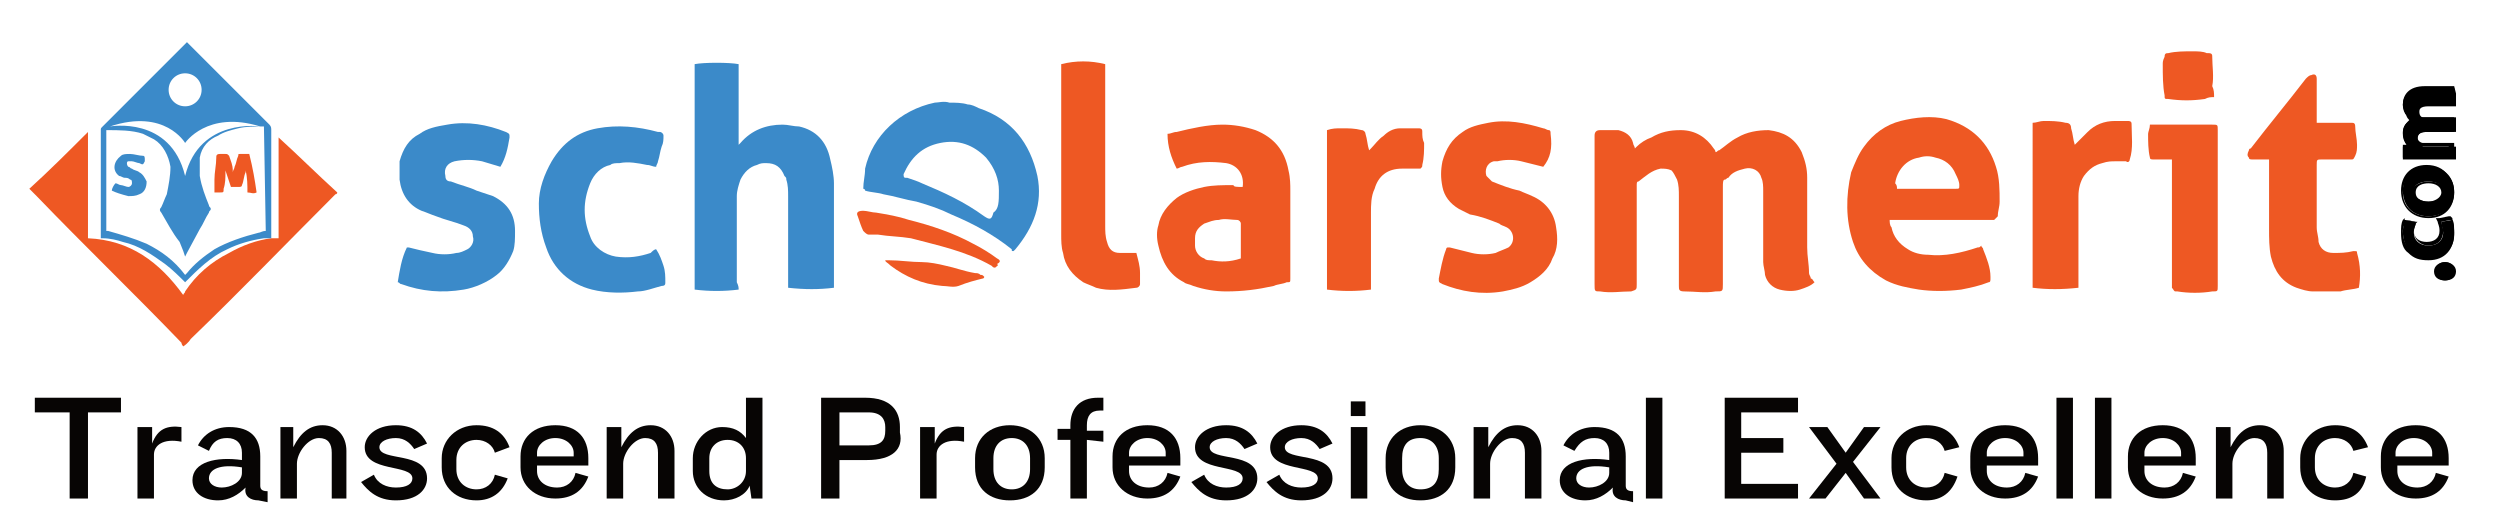
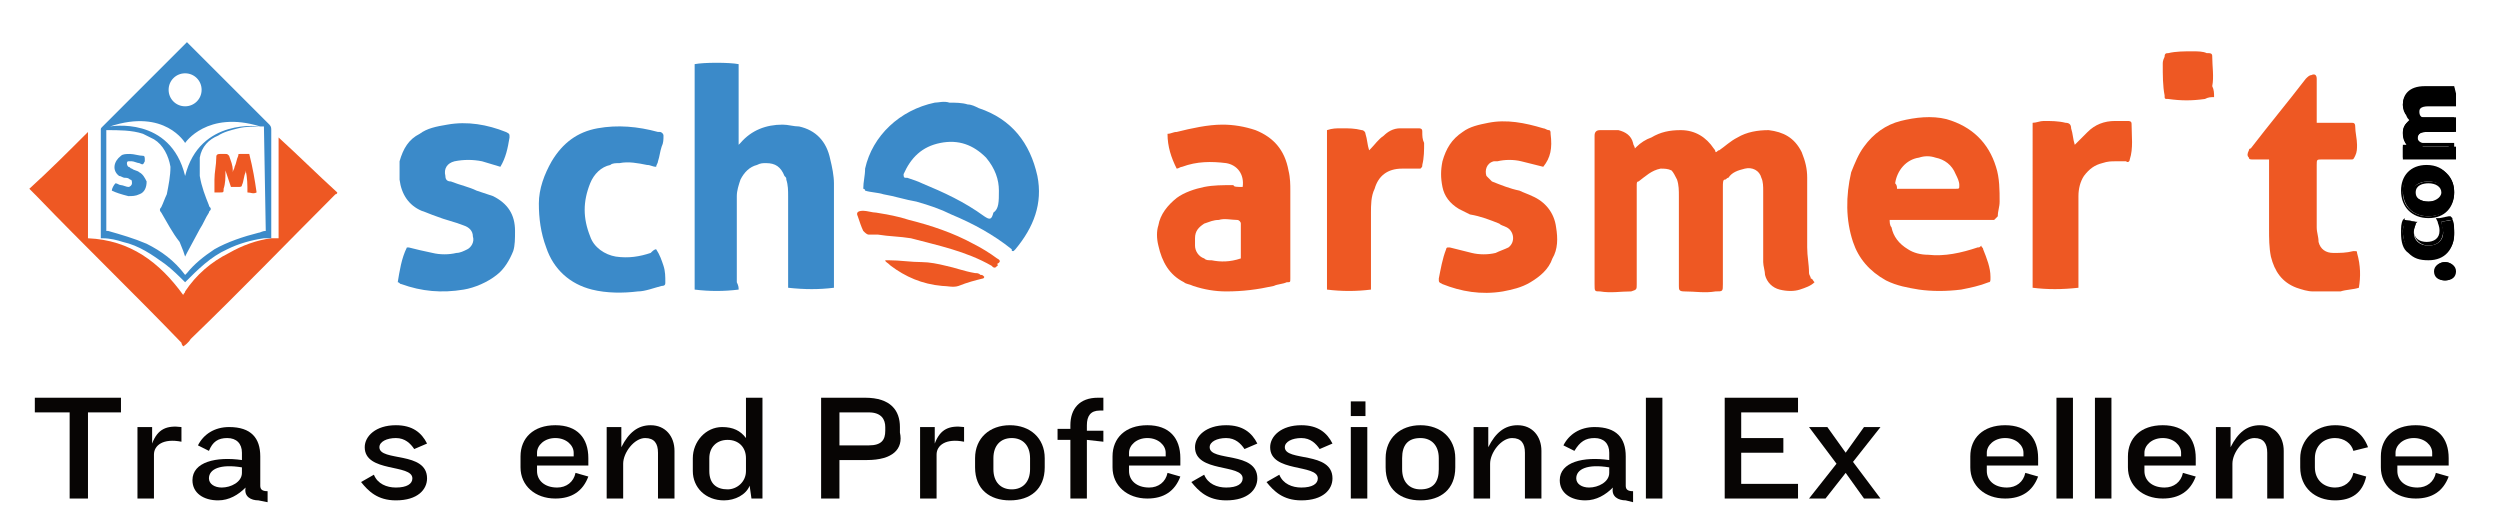
<svg xmlns="http://www.w3.org/2000/svg" version="1.1" id="Layer_1" x="0px" y="0px" viewBox="0 0 136.4 28.7" style="enable-background:new 0 0 136.4 28.7;" xml:space="preserve">
  <style type="text/css">
	.st0{fill:#EE5823;}
	.st1{fill:#3B8AC9;}
	.st2{fill:#070504;}
</style>
  <g>
    <g>
      <path class="st0" d="M120.8,5.3c-0.2,0-0.3,0-0.5,0.1c-0.7,0.1-1.3,0.1-2,0c-0.2,0-0.2,0-0.2-0.2C118,4.7,118,4.1,118,3.5    c0-0.1,0-0.2,0.1-0.4c0-0.2,0.1-0.2,0.2-0.2c0.4-0.1,0.9-0.1,1.3-0.1c0.3,0,0.6,0,0.8,0.1h0.1c0.2,0,0.2,0.1,0.2,0.2    c0,0.5,0.1,1.1,0,1.6C120.8,4.9,120.8,5.1,120.8,5.3" />
      <path class="st0" d="M10,18.9c0,0-0.1-0.1-0.1-0.2c-2.6-2.7-5.3-5.3-7.9-8c-0.1-0.1-0.2-0.2-0.4-0.4c1.1-1,2.1-2,3.2-3.1V13    c2.3,0.1,3.9,1.3,5.2,3.1c0-0.1,0.1-0.1,0.1-0.2c0.6-0.9,1.4-1.6,2.4-2.1c0.7-0.4,1.5-0.7,2.3-0.8c0.1,0,0.3,0,0.4,0    c0-0.2,0-0.4,0-0.6s0-0.4,0-0.6v-0.6v-0.6V10V9.4V8.8V8.1V7.5l0,0l0,0c1.1,1,2.1,2,3.2,3c0,0.1-0.1,0.1-0.1,0.1    c-2.6,2.6-5.2,5.3-7.9,7.9C10.4,18.5,10.3,18.7,10,18.9C10.1,18.8,10.1,18.8,10,18.9L10,18.9L10,18.9z" />
      <path class="st0" d="M99,15.4c-0.2,0.2-0.5,0.3-0.8,0.4s-0.7,0.1-1.1,0s-0.7-0.4-0.8-0.8c0-0.2-0.1-0.5-0.1-0.7c0-1.3,0-2.6,0-3.9    c0-0.2,0-0.5-0.1-0.7c-0.1-0.4-0.5-0.6-0.9-0.5s-0.7,0.2-0.9,0.5c-0.1,0-0.1,0.1-0.2,0.1S94,10,94,10.2c0,1.8,0,3.5,0,5.3    c0,0.4,0,0.4-0.4,0.4c-0.6,0.1-1.1,0-1.7,0c-0.3,0-0.3-0.1-0.3-0.3c0-1.6,0-3.2,0-4.9c0-0.3,0-0.6-0.1-0.9    c-0.1-0.2-0.2-0.4-0.3-0.5c-0.2-0.1-0.4-0.1-0.6-0.1c-0.5,0.1-0.8,0.4-1.2,0.7c-0.1,0-0.1,0.1-0.1,0.2s0,0.1,0,0.2    c0,1.8,0,3.5,0,5.2c0,0.3,0,0.3-0.3,0.4c-0.6,0-1.1,0.1-1.7,0c-0.3,0-0.3,0-0.3-0.4c0-2.6,0-5.3,0-7.9c0-0.1,0-0.1,0-0.2    c0-0.2,0.1-0.3,0.3-0.3c0.2,0,0.5,0,0.8,0c0.1,0,0.2,0,0.2,0c0.4,0.1,0.7,0.3,0.8,0.7c0,0.1,0.1,0.2,0.1,0.3L89.3,8    c0.2-0.2,0.5-0.4,0.8-0.5c0.5-0.3,1-0.4,1.6-0.4c0.8,0,1.4,0.4,1.8,1c0,0,0.1,0.1,0.1,0.2c0.1,0,0.1-0.1,0.2-0.1    c0.3-0.2,0.6-0.5,1-0.7c0.5-0.3,1.1-0.4,1.7-0.4c0.8,0.1,1.4,0.4,1.8,1.2c0.2,0.5,0.3,0.9,0.3,1.4c0,0.6,0,1.3,0,1.9s0,1.3,0,1.9    c0,0.5,0.1,0.9,0.1,1.4c0,0.1,0.1,0.2,0.1,0.3C98.9,15.2,98.9,15.3,99,15.4" />
      <path class="st1" d="M40.3,15.8c-0.8,0.1-1.6,0.1-2.4,0V3.5c0.5-0.1,1.9-0.1,2.4,0v4.4l0,0l0.1-0.1c0.6-0.7,1.4-1,2.3-1    c0.3,0,0.6,0.1,0.9,0.1c0.9,0.2,1.5,0.8,1.7,1.8c0.1,0.4,0.2,0.9,0.2,1.3c0,1.9,0,3.7,0,5.5c0,0.1,0,0.1,0,0.2    c-0.8,0.1-1.6,0.1-2.5,0c0-0.1,0-0.1,0-0.2c0-1.6,0-3.2,0-4.8c0-0.3,0-0.6-0.1-0.9c0-0.1,0-0.1-0.1-0.2c-0.2-0.5-0.5-0.7-1-0.7    c-0.2,0-0.3,0-0.5,0.1c-0.4,0.1-0.7,0.4-0.9,0.8c-0.1,0.3-0.2,0.6-0.2,0.9c0,0.7,0,1.3,0,2c0,0.9,0,1.8,0,2.7    C40.3,15.6,40.3,15.7,40.3,15.8" />
      <path class="st0" d="M108.8,12h-5.7c0,0.1,0,0.3,0.1,0.4c0.1,0.5,0.4,0.9,0.9,1.2c0.3,0.2,0.7,0.3,1.1,0.3    c0.9,0.1,1.8-0.1,2.7-0.4c0.1,0,0.1,0,0.2-0.1c0,0.1,0.1,0.1,0.1,0.2c0.2,0.5,0.4,1,0.4,1.5v0.1c0,0.1,0,0.2-0.1,0.2    c-0.5,0.2-1,0.3-1.5,0.4c-0.8,0.1-1.6,0.1-2.3,0c-0.6-0.1-1.2-0.2-1.8-0.5c-0.9-0.5-1.5-1.2-1.8-2.1c-0.4-1.2-0.4-2.5-0.1-3.8    c0.2-0.5,0.4-1,0.7-1.4c0.5-0.7,1.2-1.2,2-1.4c0.8-0.2,1.7-0.3,2.5-0.1c1.4,0.4,2.3,1.3,2.7,2.6c0.2,0.6,0.2,1.3,0.2,1.9    c0,0.3-0.1,0.5-0.1,0.8C108.8,12,108.8,12,108.8,12 M103.5,10.3h0.2c0.7,0,1.4,0,2.2,0c0.3,0,0.6,0,0.8,0c0.2,0,0.2,0,0.2-0.2    s-0.1-0.4-0.2-0.6c-0.2-0.5-0.6-0.8-1.1-0.9c-0.3-0.1-0.6-0.1-0.9,0c-0.7,0.1-1.2,0.7-1.3,1.4C103.5,10.1,103.5,10.2,103.5,10.3" />
      <path class="st0" d="M67.8,10.2c0.1-0.7-0.3-1.2-0.9-1.3c-0.8-0.1-1.6-0.1-2.4,0.2c-0.1,0-0.2,0.1-0.3,0.1    c-0.3-0.6-0.5-1.2-0.5-1.9c0.2,0,0.3-0.1,0.5-0.1C65,7,65.9,6.8,66.7,6.8c0.6,0,1.2,0.1,1.8,0.3c1,0.4,1.6,1.1,1.8,2.2    c0.1,0.4,0.1,0.8,0.1,1.1c0,1.5,0,3.1,0,4.7c0,0,0,0,0,0.1c0,0.2,0,0.2-0.2,0.2c-0.2,0.1-0.5,0.1-0.7,0.2    c-0.9,0.2-1.7,0.3-2.6,0.3c-0.6,0-1.2-0.1-1.8-0.3c-0.2-0.1-0.4-0.1-0.5-0.2c-0.8-0.4-1.2-1.1-1.4-2c-0.1-0.4-0.1-0.8,0-1.1    c0.1-0.6,0.5-1.1,1-1.5c0.4-0.3,1-0.5,1.5-0.6s1-0.1,1.6-0.1C67.3,10.2,67.5,10.2,67.8,10.2 M67.7,14.1c0-0.6,0-1.3,0-1.9    c0-0.1-0.1-0.2-0.2-0.2c-0.3,0-0.7-0.1-1,0c-0.3,0-0.5,0.1-0.8,0.2c-0.3,0.2-0.5,0.4-0.5,0.8c0,0.1,0,0.2,0,0.4    c0,0.3,0.2,0.6,0.5,0.7c0.1,0.1,0.2,0.1,0.4,0.1C66.6,14.3,67.1,14.3,67.7,14.1C67.6,14.1,67.7,14.1,67.7,14.1" />
      <path class="st0" d="M84.2,9.1C83.8,9,83.4,8.9,83,8.8c-0.4-0.1-0.9-0.1-1.3,0c-0.1,0-0.1,0-0.2,0c-0.4,0.1-0.5,0.5-0.4,0.8    c0.1,0.1,0.2,0.2,0.3,0.3c0.5,0.2,1,0.4,1.5,0.5c0.2,0.1,0.5,0.2,0.7,0.3c0.7,0.3,1.2,0.9,1.3,1.7c0.1,0.6,0.1,1.2-0.2,1.7    c-0.2,0.6-0.7,1-1.2,1.3s-1,0.4-1.5,0.5c-1.2,0.2-2.3,0-3.3-0.4c-0.2-0.1-0.2-0.1-0.2-0.3c0.1-0.5,0.2-1.1,0.4-1.6    c0,0,0-0.1,0.1-0.1h0.1c0.4,0.1,0.8,0.2,1.2,0.3c0.4,0.1,0.9,0.1,1.3,0c0.2-0.1,0.5-0.2,0.7-0.3c0.4-0.3,0.3-0.9-0.1-1.1    c-0.2-0.1-0.3-0.1-0.4-0.2c-0.5-0.2-1-0.4-1.6-0.5c-0.2-0.1-0.4-0.2-0.6-0.3c-0.5-0.3-0.8-0.7-0.9-1.2s-0.1-0.9,0-1.4    c0.2-0.7,0.5-1.2,1.1-1.6c0.4-0.3,0.9-0.4,1.4-0.5c1-0.2,2,0,3,0.3c0.1,0,0.2,0.1,0.3,0.1c0.1,0,0.1,0.1,0.1,0.2    C84.7,8.1,84.6,8.6,84.2,9.1C84.3,9.1,84.3,9.1,84.2,9.1" />
      <path class="st1" d="M27.3,9.1c-0.3-0.1-0.7-0.2-1-0.3c-0.5-0.1-1-0.1-1.5,0c-0.4,0.1-0.6,0.4-0.5,0.8c0,0.2,0.1,0.3,0.3,0.3    c0.5,0.2,1,0.3,1.4,0.5c0.3,0.1,0.6,0.2,0.9,0.3c0.8,0.4,1.2,1,1.2,1.9c0,0.4,0,0.8-0.1,1.1c-0.2,0.5-0.5,1-0.9,1.3    c-0.5,0.4-1.2,0.7-1.8,0.8c-1.2,0.2-2.3,0.1-3.4-0.3c-0.1,0-0.1-0.1-0.2-0.1c0.1-0.6,0.2-1.3,0.5-1.9h0.1c0.4,0.1,0.8,0.2,1.3,0.3    c0.4,0.1,0.9,0.1,1.3,0c0.2,0,0.4-0.1,0.6-0.2s0.4-0.4,0.3-0.7c0-0.3-0.2-0.5-0.5-0.6c-0.5-0.2-1-0.3-1.5-0.5    c-0.3-0.1-0.5-0.2-0.8-0.3c-0.7-0.3-1.1-0.9-1.2-1.7c0-0.3,0-0.7,0-1c0.2-0.7,0.5-1.2,1.1-1.5c0.4-0.3,0.9-0.4,1.5-0.5    c1.1-0.2,2.2,0,3.2,0.4c0.2,0.1,0.2,0.1,0.2,0.3C27.7,8.1,27.6,8.6,27.3,9.1L27.3,9.1" />
      <path class="st0" d="M128.7,15.7c-0.3,0.1-0.7,0.1-1,0.2c-0.5,0-1,0-1.5,0c-0.3,0-0.6-0.1-0.9-0.2c-0.8-0.3-1.2-0.9-1.4-1.7    c-0.1-0.5-0.1-1-0.1-1.5c0-1.2,0-2.4,0-3.5V8.7c-0.1,0-0.1,0-0.2,0c-0.2,0-0.5,0-0.7,0c-0.1,0-0.2,0-0.2-0.1    c-0.1-0.1-0.1-0.2,0-0.4c0,0,0-0.1,0.1-0.1c1-1.3,2-2.5,3-3.8c0.1-0.1,0.2-0.2,0.3-0.2c0.2-0.1,0.3,0,0.3,0.2c0,0.7,0,1.5,0,2.2    c0,0.1,0,0.1,0,0.2c0.1,0,0.1,0,0.2,0c0.5,0,1.1,0,1.6,0h0.1c0.1,0,0.2,0,0.2,0.2c0,0.3,0.1,0.7,0.1,1c0,0.2,0,0.4-0.1,0.6    s-0.1,0.2-0.2,0.2c-0.5,0-1.1,0-1.6,0c-0.3,0-0.3,0-0.3,0.3c0,1.1,0,2.3,0,3.4c0,0.3,0.1,0.5,0.1,0.8c0.1,0.4,0.4,0.6,0.8,0.6    s0.7,0,1.1-0.1c0.2,0,0.2,0,0.2,0.1C128.8,14.5,128.8,15.1,128.7,15.7" />
      <path class="st1" d="M47.1,10.3c0-0.4,0.1-0.7,0.1-1.1C47.6,7.4,49.1,6,51,5.6c0.2,0,0.5-0.1,0.8,0c0.3,0,0.7,0,1,0.1    c0.2,0,0.4,0.1,0.6,0.2c1.8,0.6,2.8,1.9,3.2,3.7c0.3,1.5-0.2,2.8-1.2,4l-0.1,0.1c-0.1,0-0.1,0-0.1-0.1c-1-0.8-2.1-1.4-3.3-1.9    c-0.6-0.3-1.2-0.5-1.9-0.7c-0.6-0.1-1.2-0.3-1.8-0.4c-0.3-0.1-0.7-0.1-1-0.2C47.2,10.3,47.1,10.3,47.1,10.3 M54.5,10.4    c0-0.6-0.2-1.2-0.7-1.8c-0.7-0.7-1.5-1-2.5-0.8s-1.6,0.8-2,1.7l0,0c0,0.1,0,0.2,0.1,0.2h0.1c0.3,0.1,0.6,0.2,0.8,0.3    c1.2,0.5,2.3,1,3.4,1.8c0.3,0.2,0.4,0.2,0.5-0.2C54.5,11.4,54.5,11,54.5,10.4" />
      <path class="st1" d="M35.8,13.6c0.2,0.3,0.3,0.6,0.4,0.9c0.1,0.3,0.1,0.6,0.1,0.9c0,0.1,0,0.2-0.2,0.2c-0.4,0.1-0.9,0.3-1.3,0.3    C34,16,33.1,16,32.3,15.8c-1.2-0.3-2.1-1.1-2.5-2.3c-0.3-0.8-0.4-1.6-0.4-2.4s0.3-1.6,0.7-2.3c0.6-1,1.4-1.6,2.5-1.8    c1.1-0.2,2.2-0.1,3.3,0.2H36c0.1,0,0.2,0.1,0.2,0.2c0,0.2,0,0.4-0.1,0.6C36,8.3,36,8.5,35.9,8.8c0,0.1-0.1,0.2-0.1,0.3    c-0.2,0-0.3-0.1-0.5-0.1c-0.5-0.1-1-0.2-1.5-0.1c-0.2,0-0.4,0-0.5,0.1c-0.5,0.1-0.9,0.5-1.1,1c-0.4,1-0.4,1.9,0,2.9    c0.2,0.6,0.8,1,1.4,1.1c0.7,0.1,1.3,0,1.9-0.2C35.6,13.7,35.7,13.6,35.8,13.6" />
-       <path class="st0" d="M57.9,3.5c0.8-0.2,1.6-0.2,2.4,0c0,0.1,0,0.1,0,0.2c0,2.9,0,5.7,0,8.6c0,0.3,0,0.6,0.1,0.9    c0.1,0.4,0.3,0.6,0.7,0.6c0.2,0,0.4,0,0.7,0c0.1,0,0.1,0,0.2,0c0.1,0.4,0.2,0.7,0.2,1.1c0,0.2,0,0.4,0,0.6c0,0.1-0.1,0.2-0.2,0.2    c-0.8,0.1-1.5,0.2-2.2,0c-0.2-0.1-0.5-0.2-0.7-0.3c-0.6-0.4-1-0.9-1.1-1.6c-0.1-0.3-0.1-0.7-0.1-1c0-3.1,0-6.1,0-9.2    C57.9,3.6,57.9,3.5,57.9,3.5" />
      <path class="st0" d="M110.9,6.7c0.2,0,0.4-0.1,0.6-0.1c0.4,0,0.8,0,1.2,0.1c0.2,0,0.3,0.1,0.3,0.3c0.1,0.3,0.1,0.6,0.2,0.9    c0.1-0.1,0.1-0.1,0.1-0.1c0.2-0.2,0.4-0.4,0.6-0.6c0.4-0.4,0.9-0.6,1.5-0.6c0.2,0,0.4,0,0.7,0c0.2,0,0.2,0.1,0.2,0.2    c0,0.6,0.1,1.3-0.1,1.9c0,0.1-0.1,0.2-0.2,0.1c-0.2,0-0.4,0-0.6,0s-0.4,0-0.7,0.1c-0.4,0.1-0.7,0.3-1,0.7    c-0.2,0.3-0.3,0.7-0.3,1.1c0,0.3,0,0.5,0,0.8c0,1.3,0,2.7,0,4v0.2c-0.9,0.1-1.7,0.1-2.5,0L110.9,6.7L110.9,6.7L110.9,6.7z" />
      <path class="st0" d="M77.5,9.2c-0.1,0-0.1,0-0.2,0c-0.3,0-0.6,0-0.8,0c-0.8,0-1.3,0.4-1.5,1.1c-0.2,0.4-0.2,0.9-0.2,1.3    c0,1.1,0,2.3,0,3.4c0,0.2,0,0.5,0,0.8c-0.8,0.1-1.6,0.1-2.4,0V7.1C72.7,7,72.9,7,73.2,7c0.4,0,0.7,0,1.1,0.1    c0.1,0,0.2,0.1,0.2,0.2c0.1,0.3,0.1,0.6,0.2,0.9l0.1-0.1c0.2-0.2,0.4-0.5,0.7-0.7C75.7,7.2,76,7,76.4,7c0.2,0,0.5,0,0.7,0    c0.1,0,0.2,0,0.3,0c0.2,0,0.2,0.1,0.2,0.2c0,0.2,0,0.4,0.1,0.6c0,0.4,0,0.8-0.1,1.2C77.6,9.1,77.6,9.1,77.5,9.2" />
-       <path class="st0" d="M118.5,8.7h-0.3c-0.2,0-0.5,0-0.7,0c-0.1,0-0.2,0-0.2-0.1c-0.1-0.4-0.1-0.9-0.1-1.3c0-0.1,0.1-0.3,0.1-0.5    h0.2c1.1,0,2.1,0,3.2,0c0.3,0,0.3,0,0.3,0.3c0,2.8,0,5.7,0,8.5c0,0.3,0,0.3-0.3,0.3c-0.6,0.1-1.3,0.1-1.9,0h-0.1    c-0.1,0-0.1-0.1-0.2-0.2c0-0.1,0-0.1,0-0.2c0-2.2,0-4.4,0-6.6V8.7L118.5,8.7L118.5,8.7z" />
      <path class="st0" d="M54.3,14.6c-0.1,0-0.1,0-0.2-0.1c-1.4-0.8-2.9-1.1-4.4-1.5c-0.6-0.1-1.2-0.1-1.8-0.2c-0.2,0-0.3,0-0.5,0    c-0.1,0-0.2-0.1-0.3-0.2c-0.1-0.2-0.2-0.5-0.3-0.8c-0.1-0.2,0-0.3,0.3-0.3c0.2,0,0.5,0.1,0.7,0.1c0.6,0.1,1.2,0.2,1.8,0.4    c1.2,0.3,2.4,0.7,3.5,1.3c0.4,0.2,0.9,0.5,1.3,0.8c0.2,0.1,0.2,0.2,0,0.3C54.5,14.5,54.4,14.5,54.3,14.6" />
      <path class="st0" d="M48.3,14.2c0.1,0,0.1,0,0.2,0c0.6,0,1.2,0.1,1.8,0.1c0.4,0,0.9,0.1,1.3,0.2c0.5,0.1,1,0.3,1.6,0.4    c0.1,0,0.2,0,0.3,0.1c0.1,0,0.1,0,0.2,0.1c0,0.1-0.1,0.1-0.1,0.1c-0.4,0.1-0.8,0.2-1.3,0.4c-0.3,0.1-0.6,0-0.9,0    c-1.1-0.1-2-0.5-2.8-1.1C48.4,14.3,48.3,14.3,48.3,14.2" />
      <path class="st0" d="M14,10.5c-0.2,0.1-0.3,0-0.5,0c0-0.4,0-0.8-0.1-1.2l0,0v0.1c-0.1,0.2-0.1,0.5-0.2,0.7c0,0.1-0.1,0.1-0.2,0.1    c-0.1,0-0.2,0-0.4,0c-0.1-0.3-0.2-0.6-0.3-0.9l0,0v0.1c0,0.3,0,0.6-0.1,0.9c0,0.2,0,0.2-0.2,0.2c-0.1,0-0.2,0-0.3,0    c0-0.2,0-0.5,0-0.7c0-0.4,0.1-0.8,0.1-1.2c0-0.1,0-0.2,0.2-0.2c0.1,0,0.2,0,0.3,0s0.1,0,0.2,0.1c0.1,0.3,0.2,0.5,0.2,0.8v0.1l0,0    c0-0.1,0.1-0.2,0.1-0.3c0.1-0.2,0.1-0.4,0.2-0.6c0-0.1,0-0.1,0.1-0.1c0.2,0,0.3,0,0.5,0C13.8,9.2,13.9,9.8,14,10.5" />
      <path class="st1" d="M6.1,10.4c0-0.1,0.1-0.3,0.2-0.4c0.1,0,0.2,0.1,0.3,0.1c0.1,0,0.3,0.1,0.4,0.1s0.2-0.1,0.2-0.2s0-0.2-0.1-0.2    C7,9.7,6.9,9.7,6.8,9.7S6.6,9.6,6.5,9.6C6.1,9.3,6.2,8.8,6.6,8.5c0.1-0.1,0.3-0.1,0.5-0.1s0.5,0.1,0.7,0.1c0.1,0,0.1,0.1,0.1,0.2    v0.1C7.8,9,7.8,9,7.6,8.9c-0.1,0-0.3-0.1-0.4-0.1s-0.1,0-0.2,0S6.9,9,7,9.1c0.1,0,0.1,0.1,0.2,0.1c0.1,0.1,0.3,0.1,0.4,0.2    C7.8,9.5,7.9,9.7,8,9.9c0,0.3-0.1,0.6-0.4,0.7c-0.2,0.1-0.4,0.1-0.6,0.1C6.6,10.6,6.3,10.5,6.1,10.4" />
      <path class="st1" d="M14.8,7.1c0-0.1,0-0.2-0.1-0.3c-1.5-1.5-4.5-4.5-4.5-4.5c-0.1,0.1-3.1,3.1-4.6,4.6C5.5,7,5.5,7,5.5,7.1    c0,1.9,0,3.8,0,5.7c0,0.1,0,0.1,0,0.2h0.1c0.4,0,0.8,0.1,1.1,0.2c0.9,0.2,1.6,0.7,2.3,1.2c0.4,0.3,0.8,0.7,1.1,1    c0.7-0.7,1.4-1.4,2.3-1.8c0.6-0.3,1.3-0.5,2-0.6c0.1,0,0.2,0,0.4,0v-0.3C14.8,10.8,14.8,8.9,14.8,7.1z M10.1,4    C10.6,4,11,4.4,11,4.9s-0.4,0.9-0.9,0.9S9.2,5.4,9.2,4.9C9.2,4.4,9.6,4,10.1,4z M10.1,7.8c0,0,1.2-1.8,4.1-0.9    c0,0-3.3-0.5-4.1,2.7C9.3,6.3,6,6.9,6,6.9C9,5.9,10.1,7.8,10.1,7.8z M14.5,12.6c-0.2,0-0.3,0.1-0.4,0.1c-0.8,0.2-1.7,0.5-2.4,0.9    c-0.6,0.4-1.1,0.8-1.5,1.3c0,0,0,0-0.1,0.1l0,0c-0.6-0.8-1.3-1.3-2.1-1.7c-0.7-0.3-1.4-0.5-2.1-0.7H5.8V7.1l0,0c0.7,0,1.4,0,2,0.2    C8,7.4,8.2,7.5,8.4,7.6c0.5,0.3,0.8,0.9,0.9,1.5c0,0.5-0.1,1-0.2,1.5c-0.1,0.2-0.2,0.5-0.3,0.7c-0.1,0.1-0.1,0.2,0,0.3    c0.3,0.5,0.6,1.1,1,1.6l0.2,0.5l0,0l0,0l0.1,0.3l0.1-0.2l0,0l0.7-1.3c0.2-0.3,0.3-0.6,0.5-0.9c0-0.1,0.1-0.1,0.1-0.2    s-0.1-0.1-0.1-0.2c-0.2-0.5-0.4-1-0.5-1.6c0-0.3,0-0.6,0-1c0.1-0.6,0.5-1,1-1.2C12.2,7.2,12.6,7.1,13,7c0.4-0.1,0.9-0.1,1.3-0.1    c0,0,0,0,0.1,0L14.5,12.6L14.5,12.6L14.5,12.6z" />
      <path d="M133.4,15.3c-0.3,0-0.5-0.2-0.5-0.5s0.2-0.5,0.5-0.5s0.5,0.2,0.5,0.5S133.7,15.3,133.4,15.3" />
      <path d="M133.4,14.4c0.2,0,0.4,0.2,0.4,0.4s-0.2,0.4-0.4,0.4S133,15,133,14.8C133,14.6,133.1,14.4,133.4,14.4 M133.4,14.3    c-0.3,0-0.6,0.2-0.6,0.5s0.2,0.5,0.6,0.5s0.6-0.2,0.6-0.5C134,14.5,133.7,14.3,133.4,14.3" />
      <path d="M132.5,14.1c-0.9,0-1.4-0.6-1.4-1.5c0-0.2,0.1-0.5,0.1-0.6l0,0l0.6,0.1v0.1c0,0.1-0.1,0.2-0.1,0.5c0,0.4,0.3,0.7,0.8,0.7    l0,0c0.5,0,0.8-0.3,0.8-0.7c0-0.2-0.1-0.4-0.1-0.5v-0.1l0.6-0.1l0,0c0.1,0.1,0.1,0.4,0.1,0.8C133.9,13.6,133.3,14.1,132.5,14.1" />
      <path d="M131.3,12l0.5,0.1c-0.1,0.1-0.1,0.3-0.1,0.5c0,0.5,0.4,0.8,0.8,0.8l0,0c0.5,0,0.8-0.3,0.8-0.8c0-0.2-0.1-0.4-0.1-0.5    l0.5-0.1c0.1,0.1,0.1,0.4,0.1,0.7c0,0.8-0.5,1.3-1.3,1.3s-1.4-0.5-1.4-1.4C131.1,12.4,131.2,12.2,131.3,12 M131.2,11.9l-0.1,0.1    c-0.1,0.2-0.1,0.4-0.1,0.7c0,0.5,0.1,0.9,0.4,1.1c0.3,0.3,0.6,0.4,1.1,0.4c0.9,0,1.4-0.6,1.4-1.5c0-0.4-0.1-0.6-0.1-0.8l-0.1-0.1    h-0.1l-0.5,0.1h-0.2l0.1,0.2c0,0.1,0.1,0.2,0.1,0.5c0,0.4-0.3,0.6-0.7,0.6l0,0c-0.4,0-0.7-0.2-0.7-0.6c0-0.2,0.1-0.3,0.1-0.4    l0.1-0.1h-0.2l-0.5-0.1V11.9z" />
      <path d="M132.5,11.8c-0.9,0-1.4-0.6-1.4-1.4s0.6-1.3,1.4-1.3c1,0,1.4,0.7,1.4,1.4C133.9,11.3,133.3,11.8,132.5,11.8 M132.5,9.9    c-0.3,0-0.8,0.1-0.8,0.5s0.4,0.6,0.8,0.6c0.5,0,0.8-0.2,0.8-0.6C133.3,10.1,132.9,9.9,132.5,9.9" />
      <path d="M132.4,9.2c0.9,0,1.4,0.7,1.4,1.3c0,0.7-0.5,1.3-1.3,1.3s-1.4-0.5-1.4-1.3C131.1,9.7,131.7,9.2,132.4,9.2 M132.5,11.1    c0.5,0,0.9-0.2,0.9-0.6s-0.4-0.6-0.9-0.6c-0.4,0-0.9,0.2-0.9,0.6C131.6,10.9,132,11.1,132.5,11.1 M132.4,9c-0.9,0-1.4,0.6-1.4,1.4    c0,0.9,0.6,1.5,1.5,1.5s1.4-0.6,1.4-1.4c0-0.4-0.1-0.7-0.4-1C133.3,9.2,132.9,9,132.4,9 M132.5,11c-0.1,0-0.7,0-0.7-0.5    c0-0.4,0.4-0.5,0.7-0.5c0.4,0,0.7,0.2,0.7,0.5C133.2,10.8,132.8,11,132.5,11" />
      <path d="M131.1,8h0.3c-0.2-0.2-0.3-0.4-0.3-0.7c0-0.3,0.1-0.6,0.4-0.7c-0.1-0.1-0.2-0.2-0.2-0.3c-0.1-0.1-0.2-0.3-0.2-0.6    c0-0.4,0.3-0.9,1.2-0.9h1.6v0.8h-1.5c-0.4,0-0.6,0.1-0.6,0.4c0,0.2,0.1,0.3,0.3,0.4c0.1,0,0.1,0,0.2,0h1.6v0.8h-1.5    c-0.2,0-0.5,0-0.5,0.4c0,0.2,0.2,0.3,0.3,0.4c0.1,0,0.1,0,0.2,0h1.6v0.7h-2c-0.3,0-0.6,0-0.8,0h-0.1L131.1,8L131.1,8z" />
      <path d="M133.7,4.9v0.6h-1.4c-0.4,0-0.7,0.2-0.7,0.5c0,0.2,0.2,0.4,0.3,0.5c0.1,0,0.1,0,0.2,0h1.5v0.6h-1.5    c-0.4,0-0.6,0.1-0.6,0.4c0,0.2,0.2,0.4,0.4,0.5c0.1,0,0.1,0,0.2,0h1.5v0.6H132c-0.3,0-0.5,0-0.8,0V8.1h0.4l0,0    c-0.2-0.1-0.4-0.4-0.4-0.8c0-0.3,0.2-0.6,0.5-0.7l0,0c-0.1-0.1-0.2-0.2-0.3-0.3c-0.1-0.1-0.1-0.3-0.1-0.5c0-0.4,0.3-0.9,1.1-0.9    L133.7,4.9 M133.9,4.7h-0.1h-1.5c-0.9,0-1.2,0.5-1.2,1c0,0.2,0.1,0.4,0.2,0.6c0.1,0.1,0.1,0.1,0.2,0.2c-0.2,0.2-0.4,0.4-0.4,0.7    c0,0.3,0.1,0.5,0.2,0.7h-0.1h-0.1V8v0.5v0.1h0.1c0.2,0,0.4,0,0.8,0h1.8h0.1V8.5V7.9V7.8h-0.1h-1.5c-0.1,0-0.1,0-0.1,0l0,0l0,0    c-0.1,0-0.3-0.1-0.3-0.3c0-0.2,0.2-0.3,0.5-0.3h1.5h0.1V7.1V6.5V6.4h-0.1h-1.5c-0.1,0-0.1,0-0.2,0c-0.1,0-0.2-0.1-0.2-0.3    c0-0.1,0-0.3,0.5-0.3h1.4h0.1V5.7V5.1L133.9,4.7L133.9,4.7L133.9,4.7z" />
    </g>
    <g>
      <path class="st2" d="M4.8,22.5v4.7h-1v-4.7H1.9v-0.8h4.7v0.8H4.8z" />
      <path class="st2" d="M8.4,24.8v2.4H7.5v-3.9h0.8v0.9c0.3-0.8,0.8-1,1.6-0.9v0.8C8.9,23.9,8.4,24.3,8.4,24.8z" />
      <path class="st2" d="M14.1,27.3c-0.4,0-0.8-0.2-0.7-0.7c-0.4,0.4-0.9,0.7-1.5,0.7c-0.8,0-1.4-0.4-1.4-1.1l0,0c0-1,1.3-1.3,2.7-1.1    v-0.4c0-0.5-0.3-0.8-0.8-0.8s-0.8,0.2-1,0.7l-0.6-0.3c0.3-0.6,0.9-1,1.7-1c1.2,0,1.7,0.6,1.7,1.6v1.6c0,0.2,0.1,0.3,0.4,0.3v0.6    L14.1,27.3L14.1,27.3z M13.2,25.5c-1.2-0.2-1.8,0.1-1.8,0.6l0,0c0,0.3,0.3,0.5,0.7,0.5c0.5,0,1.1-0.3,1.1-0.8    C13.2,25.9,13.2,25.5,13.2,25.5z" />
-       <path class="st2" d="M18.1,27.2v-2.5c0-0.5-0.2-0.8-0.7-0.8c-0.6,0-1.2,0.8-1.2,1.4v1.9h-0.9v-3.9H16v1.1c0.4-0.8,0.9-1.2,1.6-1.2    c0.8,0,1.3,0.6,1.3,1.4v2.6C19,27.2,18.1,27.2,18.1,27.2z" />
      <path class="st2" d="M22.6,24.5c-0.2-0.3-0.5-0.6-1-0.6s-0.9,0.2-0.9,0.5c0,0.8,2.6,0.2,2.6,1.7c0,0.6-0.5,1.2-1.7,1.2    c-1,0-1.5-0.5-1.9-1l0.7-0.4c0.2,0.5,0.7,0.7,1.2,0.7c0.6,0,0.9-0.2,0.9-0.5c0-0.8-2.6-0.3-2.6-1.7c0-0.6,0.6-1.2,1.7-1.2    c0.9,0,1.4,0.4,1.7,1L22.6,24.5z" />
-       <path class="st2" d="M26,27.3c-1.1,0-1.9-0.7-1.9-1.8V25c0-1,0.8-1.8,1.9-1.8c0.9,0,1.5,0.4,1.8,1.2L27,24.7    c-0.1-0.4-0.5-0.7-1-0.7c-0.6,0-1.1,0.4-1.1,1.1v0.5c0,0.7,0.5,1.1,1.1,1.1c0.5,0,0.9-0.3,1-0.8l0.7,0.2    C27.4,26.9,26.8,27.3,26,27.3z" />
      <path class="st2" d="M29.3,25.4v0.3c0,0.5,0.4,0.9,1.1,0.9c0.5,0,0.9-0.3,1-0.8l0.7,0.2c-0.3,0.8-0.9,1.2-1.8,1.2    c-1.1,0-1.9-0.7-1.9-1.7v-0.6c0-1,0.7-1.7,1.9-1.7s1.8,0.7,1.8,1.8v0.4L29.3,25.4L29.3,25.4z M31.3,24.7c0-0.4-0.4-0.8-1-0.8    s-1,0.4-1,0.8v0.2h2V24.7z" />
      <path class="st2" d="M35.9,27.2v-2.5c0-0.5-0.2-0.8-0.7-0.8c-0.6,0-1.2,0.8-1.2,1.4v1.9h-0.9v-3.9h0.8v1.1    c0.4-0.8,0.9-1.2,1.6-1.2c0.8,0,1.3,0.6,1.3,1.4v2.6C36.8,27.2,35.9,27.2,35.9,27.2z" />
      <path class="st2" d="M41,27.2l-0.1-0.7c-0.2,0.5-0.8,0.8-1.4,0.8c-1,0-1.7-0.7-1.7-1.6V25c0-0.9,0.7-1.7,1.6-1.7    c0.6,0,1,0.2,1.3,0.6v-2.2h0.9v5.5H41L41,27.2z M40.7,25c0-0.6-0.4-1-1-1s-1,0.4-1,1v0.7c0,0.7,0.4,1,1,1c0.5,0,1-0.4,1-1V25z" />
      <path class="st2" d="M47.3,25.1h-1.5v2.1h-1v-5.5h2.4c1.4,0,1.9,0.7,1.9,1.6v0.3C49.3,24.5,48.7,25.1,47.3,25.1z M48.3,23.3    c0-0.4-0.2-0.8-0.9-0.8h-1.6v1.8h1.6c0.7,0,0.9-0.3,0.9-0.8V23.3L48.3,23.3z" />
      <path class="st2" d="M51.1,24.8v2.4h-0.9v-3.9H51v0.9c0.3-0.8,0.8-1,1.6-0.9v0.8C51.6,23.9,51.1,24.3,51.1,24.8z" />
      <path class="st2" d="M55.1,27.3c-1.1,0-1.9-0.6-1.9-1.8V25c0-1.1,0.8-1.8,1.9-1.8S57,23.9,57,25v0.5C57,26.7,56.2,27.3,55.1,27.3z     M56.2,25c0-0.7-0.4-1.1-1-1.1s-1,0.4-1,1.1v0.6c0,0.7,0.4,1.1,1,1.1s1-0.4,1-1.1V25z" />
      <path class="st2" d="M59.3,24v3.2h-0.9V24h-0.7v-0.6h0.7v-0.2c0-0.9,0.5-1.5,1.5-1.5h0.3v0.7H60c-0.5,0-0.7,0.3-0.7,0.8v0.3h0.9    v0.6L59.3,24L59.3,24z" />
      <path class="st2" d="M61.6,25.4v0.3c0,0.5,0.4,0.9,1.1,0.9c0.5,0,0.9-0.3,1-0.8l0.7,0.2c-0.3,0.8-0.9,1.2-1.8,1.2    c-1.1,0-1.9-0.7-1.9-1.7v-0.6c0-1,0.7-1.7,1.9-1.7s1.8,0.7,1.8,1.8v0.4L61.6,25.4L61.6,25.4z M63.6,24.7c0-0.4-0.4-0.8-1-0.8    s-1,0.4-1,0.8v0.2h2V24.7z" />
      <path class="st2" d="M67.9,24.5c-0.2-0.3-0.5-0.6-1-0.6S66,24.1,66,24.4c0,0.8,2.6,0.2,2.6,1.7c0,0.6-0.5,1.2-1.7,1.2    c-1,0-1.5-0.5-1.9-1l0.7-0.4c0.2,0.5,0.7,0.7,1.2,0.7c0.6,0,0.9-0.2,0.9-0.5c0-0.8-2.6-0.3-2.6-1.7c0-0.6,0.6-1.2,1.7-1.2    c0.9,0,1.4,0.4,1.7,1L67.9,24.5z" />
      <path class="st2" d="M72,24.5c-0.2-0.3-0.5-0.6-1-0.6s-0.9,0.2-0.9,0.5c0,0.8,2.6,0.2,2.6,1.7c0,0.6-0.5,1.2-1.7,1.2    c-1,0-1.5-0.5-1.9-1l0.7-0.4c0.2,0.5,0.7,0.7,1.2,0.7c0.6,0,0.9-0.2,0.9-0.5c0-0.8-2.6-0.3-2.6-1.7c0-0.6,0.6-1.2,1.7-1.2    c0.9,0,1.4,0.4,1.7,1L72,24.5z" />
      <path class="st2" d="M73.7,27.2v-3.9h0.9v3.9H73.7z M73.7,22.7v-0.8h0.8v0.8H73.7z" />
      <path class="st2" d="M77.5,27.3c-1.1,0-1.9-0.6-1.9-1.8V25c0-1.1,0.8-1.8,1.9-1.8s1.9,0.7,1.9,1.8v0.5    C79.4,26.7,78.6,27.3,77.5,27.3z M78.5,25c0-0.7-0.4-1.1-1-1.1c-0.7,0-1,0.4-1,1.1v0.6c0,0.7,0.4,1.1,1,1.1c0.7,0,1-0.4,1-1.1V25z    " />
      <path class="st2" d="M83.2,27.2v-2.5c0-0.5-0.2-0.8-0.7-0.8c-0.6,0-1.2,0.8-1.2,1.4v1.9h-0.9v-3.9h0.8v1.1    c0.4-0.8,0.9-1.2,1.6-1.2c0.8,0,1.3,0.6,1.3,1.4v2.6C84.1,27.2,83.2,27.2,83.2,27.2z" />
      <path class="st2" d="M88.7,27.3c-0.4,0-0.8-0.2-0.7-0.7c-0.4,0.4-0.9,0.7-1.5,0.7c-0.8,0-1.4-0.4-1.4-1.1l0,0c0-1,1.3-1.3,2.7-1.1    v-0.4c0-0.5-0.3-0.8-0.8-0.8s-0.8,0.2-1.1,0.7l-0.6-0.3c0.3-0.6,0.9-1,1.7-1c1.2,0,1.7,0.6,1.7,1.6v1.6c0,0.2,0.1,0.3,0.4,0.3v0.6    L88.7,27.3L88.7,27.3z M87.8,25.5c-1.2-0.2-1.8,0.1-1.8,0.6l0,0c0,0.3,0.3,0.5,0.7,0.5c0.5,0,1.1-0.3,1.1-0.8    C87.8,25.8,87.8,25.5,87.8,25.5z" />
      <path class="st2" d="M89.8,27.2v-5.5h0.9v5.5H89.8L89.8,27.2z" />
      <path class="st2" d="M94.1,27.2v-5.5h4v0.8H95v1.4h2.3v0.8H95v1.7h3.1v0.8H94.1z" />
      <path class="st2" d="M101.7,27.2l-1-1.4l-1.1,1.4h-0.9l1.5-1.9l-1.5-2h1l1,1.4l1-1.4h0.9l-1.5,1.9l1.5,2H101.7z" />
-       <path class="st2" d="M105.1,27.3c-1.1,0-1.9-0.7-1.9-1.8V25c0-1,0.8-1.8,1.9-1.8c0.9,0,1.5,0.4,1.8,1.2l-0.8,0.2    c-0.1-0.4-0.5-0.7-1-0.7c-0.6,0-1.1,0.4-1.1,1.1v0.5c0,0.7,0.5,1.1,1.1,1.1c0.5,0,0.9-0.3,1-0.8l0.7,0.2    C106.5,26.9,105.9,27.3,105.1,27.3z" />
      <path class="st2" d="M108.4,25.4v0.3c0,0.5,0.4,0.9,1.1,0.9c0.5,0,0.9-0.3,1-0.8l0.7,0.2c-0.3,0.8-0.9,1.2-1.8,1.2    c-1.1,0-1.9-0.7-1.9-1.7v-0.6c0-1,0.7-1.7,1.9-1.7s1.8,0.7,1.8,1.8v0.4L108.4,25.4L108.4,25.4z M110.4,24.7c0-0.4-0.4-0.8-1-0.8    s-1,0.4-1,0.8v0.2h2V24.7L110.4,24.7z" />
      <path class="st2" d="M112.2,27.2v-5.5h0.9v5.5H112.2L112.2,27.2z" />
      <path class="st2" d="M114.3,27.2v-5.5h0.9v5.5H114.3L114.3,27.2z" />
      <path class="st2" d="M117,25.4v0.3c0,0.5,0.4,0.9,1.1,0.9c0.5,0,0.9-0.3,1-0.8l0.7,0.2c-0.3,0.8-0.9,1.2-1.8,1.2    c-1.1,0-1.9-0.7-1.9-1.7v-0.6c0-1,0.7-1.7,1.9-1.7s1.8,0.7,1.8,1.8v0.4L117,25.4L117,25.4z M119,24.7c0-0.4-0.4-0.8-1-0.8    s-1,0.4-1,0.8v0.2h2V24.7L119,24.7z" />
      <path class="st2" d="M123.7,27.2v-2.5c0-0.5-0.2-0.8-0.7-0.8c-0.6,0-1.2,0.8-1.2,1.4v1.9h-0.9v-3.9h0.8v1.1    c0.4-0.8,0.9-1.2,1.6-1.2c0.8,0,1.3,0.6,1.3,1.4v2.6C124.6,27.2,123.7,27.2,123.7,27.2z" />
      <path class="st2" d="M127.4,27.3c-1.1,0-1.9-0.7-1.9-1.8V25c0-1,0.8-1.8,1.9-1.8c0.9,0,1.5,0.4,1.8,1.2l-0.8,0.2    c-0.1-0.4-0.5-0.7-1-0.7c-0.6,0-1.1,0.4-1.1,1.1v0.5c0,0.7,0.5,1.1,1.1,1.1c0.5,0,0.9-0.3,1-0.8l0.7,0.2    C128.9,26.9,128.3,27.3,127.4,27.3z" />
      <path class="st2" d="M130.8,25.4v0.3c0,0.5,0.4,0.9,1.1,0.9c0.5,0,0.9-0.3,1-0.8l0.7,0.2c-0.3,0.8-0.9,1.2-1.8,1.2    c-1.1,0-1.9-0.7-1.9-1.7v-0.6c0-1,0.7-1.7,1.9-1.7s1.8,0.7,1.8,1.8v0.4L130.8,25.4L130.8,25.4z M132.7,24.7c0-0.4-0.4-0.8-1-0.8    s-1,0.4-1,0.8v0.2h2V24.7L132.7,24.7z" />
    </g>
  </g>
</svg>